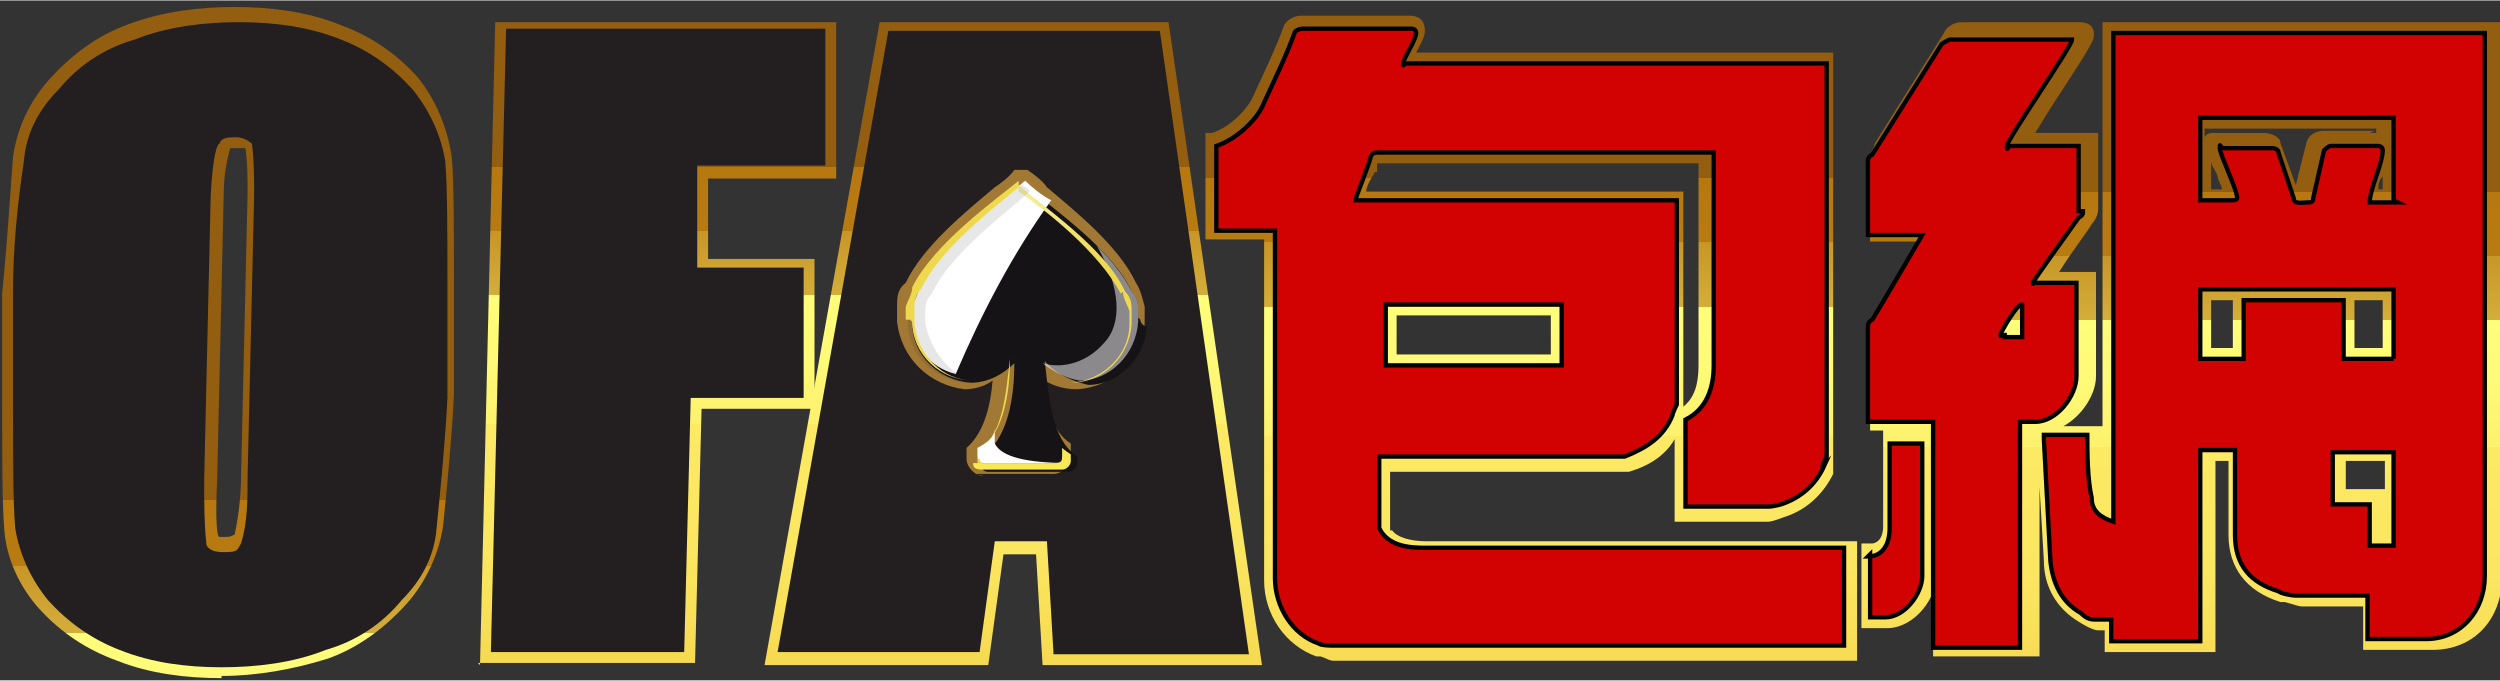
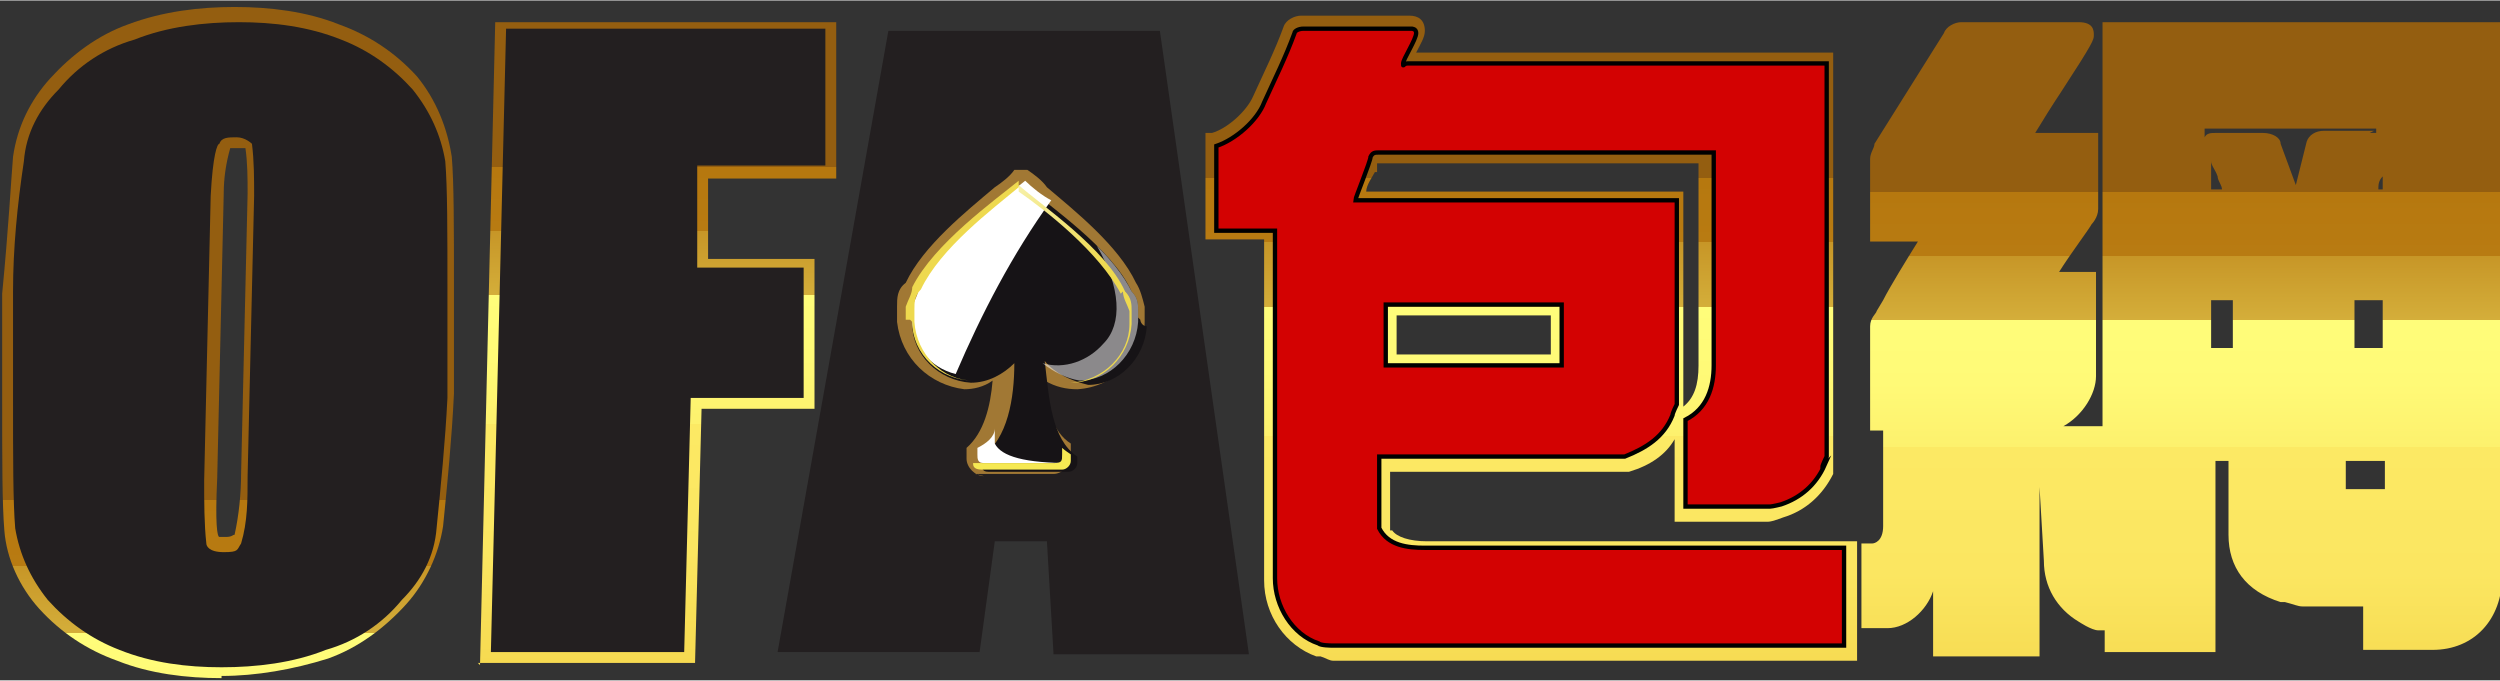
<svg xmlns="http://www.w3.org/2000/svg" xmlns:xlink="http://www.w3.org/1999/xlink" version="1.1" width="115.067" height="31.333" viewBox="0 0 115.1 31.3">
  <rect x="0" y="0" width="115.1" height="31.3" fill="#333333" stroke="none" />
  <defs>
    <style>
      .cls-1 {
        opacity: .1;
      }

      .cls-1, .cls-2 {
        fill: #161316;
      }

      .cls-1, .cls-3 {
        isolation: isolate;
      }

      .cls-4 {
        fill: url(#_未命名漸層_12);
      }

      .cls-3 {
        fill: url(#_未命名漸層_11-2);
        opacity: .5;
      }

      .cls-5 {
        fill: url(#_未命名漸層_11);
      }

      .cls-6 {
        fill: url(#_未命名漸層_6);
      }

      .cls-7 {
        fill: url(#_未命名漸層_5-2);
      }

      .cls-8 {
        fill: url(#_未命名漸層_5-4);
      }

      .cls-9 {
        fill: url(#_未命名漸層_5-5);
      }

      .cls-10 {
        fill: #231f20;
      }

      .cls-11 {
        fill: url(#_未命名漸層_5-3);
      }

      .cls-12 {
        fill: url(#_未命名漸層_5);
      }

      .cls-13 {
        fill: url(#_未命名漸層_11-3);
      }

      .cls-14 {
        fill: #d30202;
        stroke: #000;
        stroke-miterlimit: 10;
        stroke-width: .2px;
      }

      .cls-15 {
        fill: url(#_未命名漸層_13-2);
      }

      .cls-16 {
        fill: url(#_未命名漸層_13);
      }

      .cls-17 {
        fill: url(#_未命名漸層_12-2);
      }
    </style>
    <linearGradient id="_未命名漸層_5" data-name="未命名漸層 5" x1="70.5" y1="-.9" x2="70.5" y2="28.8" gradientTransform="translate(0 34) scale(1 -1)" gradientUnits="userSpaceOnUse">
      <stop offset="0" stop-color="#8b560d" />
      <stop offset="0" stop-color="#f1ce42" />
      <stop offset="0" stop-color="#f2d146" />
      <stop offset=".2" stop-color="#f8df57" />
      <stop offset=".3" stop-color="#fbe661" />
      <stop offset=".5" stop-color="#fce964" />
      <stop offset=".5" stop-color="#fdf16d" />
      <stop offset=".6" stop-color="#fffa77" />
      <stop offset=".7" stop-color="#fffd7a" />
      <stop offset=".7" stop-color="#f9f271" />
      <stop offset=".7" stop-color="#e4cd53" />
      <stop offset=".7" stop-color="#d4ae3a" />
      <stop offset=".8" stop-color="#c79627" />
      <stop offset=".8" stop-color="#bd851a" />
      <stop offset=".8" stop-color="#b87b12" />
      <stop offset=".9" stop-color="#b6780f" />
      <stop offset=".9" stop-color="#945e10" />
    </linearGradient>
    <linearGradient id="_未命名漸層_5-2" data-name="未命名漸層 5" x1="100.4" y1="-1.2" x2="100.4" y2="28.1" xlink:href="#_未命名漸層_5" />
    <linearGradient id="_未命名漸層_5-3" data-name="未命名漸層 5" x1="-1716.7" y1="25.9" x2="-1716.7" y2="24.9" gradientTransform="translate(35889.5 -749.5) scale(20.9 30.9)" xlink:href="#_未命名漸層_5" />
    <linearGradient id="_未命名漸層_5-4" data-name="未命名漸層 5" x1="-1691.6" y1="27" x2="-1691.6" y2="26" gradientTransform="translate(27772.8 -764.9) scale(16.4 29.6)" xlink:href="#_未命名漸層_5" />
    <linearGradient id="_未命名漸層_5-5" data-name="未命名漸層 5" x1="-1722.5" y1="27" x2="-1722.5" y2="26" gradientTransform="translate(39318.8 -764.9) scale(22.8 29.6)" xlink:href="#_未命名漸層_5" />
    <linearGradient id="_未命名漸層_6" data-name="未命名漸層 6" x1="-1645" y1="53.8" x2="-1644" y2="53.8" gradientTransform="translate(18932.3 -744.4) scale(11.5 14.1)" gradientUnits="userSpaceOnUse">
      <stop offset="0" stop-color="#e3b323" />
      <stop offset="0" stop-color="#f6e953" />
      <stop offset="0" stop-color="#f7ec6a" />
      <stop offset="0" stop-color="#f7ef89" />
      <stop offset="0" stop-color="#f8f2a1" />
      <stop offset="0" stop-color="#f9f4b3" />
      <stop offset=".2" stop-color="#f9f6bd" />
      <stop offset=".2" stop-color="#f9f6c0" />
      <stop offset=".2" stop-color="#f5ec97" />
      <stop offset=".3" stop-color="#f1e270" />
      <stop offset=".3" stop-color="#efdb57" />
      <stop offset=".3" stop-color="#eed94e" />
      <stop offset=".6" stop-color="#a17834" />
      <stop offset=".8" stop-color="#f6c822" />
      <stop offset="1" stop-color="#a17834" />
    </linearGradient>
    <linearGradient id="_未命名漸層_11" data-name="未命名漸層 11" x1="-1521.2" y1="85.5" x2="-1520.7" y2="85.3" gradientTransform="translate(9772.7 -743.8) scale(6.4 8.9)" gradientUnits="userSpaceOnUse">
      <stop offset="0" stop-color="#fff" />
      <stop offset="1" stop-color="#fff" />
    </linearGradient>
    <linearGradient id="_未命名漸層_11-2" data-name="未命名漸層 11" x1="-1391" y1="123.7" x2="-1391.4" y2="124" gradientTransform="translate(6174.7 -768.8) scale(4.4 6.3)" xlink:href="#_未命名漸層_11" />
    <linearGradient id="_未命名漸層_13" data-name="未命名漸層 13" x1="-1455.2" y1="85.3" x2="-1454.9" y2="86.2" gradientTransform="translate(7615.3 -771.2) scale(5.2 9.1)" gradientUnits="userSpaceOnUse">
      <stop offset="0" stop-color="#f6e953" />
      <stop offset="0" stop-color="#f7ec6a" />
      <stop offset="0" stop-color="#f7ef89" />
      <stop offset="0" stop-color="#f8f2a1" />
      <stop offset="0" stop-color="#f9f4b3" />
      <stop offset="0" stop-color="#f9f6bd" />
      <stop offset=".2" stop-color="#f9f6c0" />
      <stop offset=".4" stop-color="#f5ec97" />
      <stop offset=".7" stop-color="#f1e270" />
      <stop offset=".9" stop-color="#efdb57" />
      <stop offset="1" stop-color="#eed94e" />
    </linearGradient>
    <linearGradient id="_未命名漸層_12" data-name="未命名漸層 12" x1="-1334.2" y1="218.9" x2="-1333.4" y2="219.7" gradientTransform="translate(7820.1 -771.2) scale(5.3 9.1)" gradientUnits="userSpaceOnUse">
      <stop offset="0" stop-color="#eed94e" />
      <stop offset="1" stop-color="#a17834" />
    </linearGradient>
    <linearGradient id="_未命名漸層_11-3" data-name="未命名漸層 11" x1="-1391.2" y1="476.6" x2="-1390.7" y2="476" gradientTransform="translate(6174.8 -744.7) scale(4.4 1.6)" xlink:href="#_未命名漸層_11" />
    <linearGradient id="_未命名漸層_12-2" data-name="未命名漸層 12" x1="-757.1" y1="158.5" x2="-756.8" y2="158.9" gradientTransform="translate(1339.1 -733.7) scale(1.7 4.9)" xlink:href="#_未命名漸層_12" />
    <linearGradient id="_未命名漸層_13-2" data-name="未命名漸層 13" x1="-1403" y1="835.9" x2="-1402.1" y2="835.9" gradientTransform="translate(6381.5 -731.2) scale(4.5 .9)" xlink:href="#_未命名漸層_13" />
  </defs>
  <g>
    <g id="_圖層_1" data-name="圖層_1">
      <g id="_圖層_1-2" data-name="_圖層_1">
        <g>
          <path class="cls-12" d="M64,24.4v-2.7h11c1-.3,1.7-.8,2.1-1.5v3.8h4.3c.2,0,.7-.2.7-.2,1-.3,1.8-1,2.3-2h0V2.4h-19.2c.2-.4.4-.7.4-1h0c0-.5-.3-.7-.7-.7h-5c-.3,0-.7.2-.8.5-.4,1.1-.9,2.1-1.4,3.2-.3.7-1.2,1.5-1.9,1.7h-.3v4.9h2.7v15.7c0,1.6,1,3,2.4,3.5h.2c.3.1.4.2.6.2h24.1v-5.5h-19.8c-.8,0-1.4-.2-1.6-.5h0ZM71.4,14.5v1.8h-7.1v-1.8s7.1,0,7.1,0ZM63.4,7.9c0,0,0-.3,0-.4h14.8v9.3c0,.9-.2,1.5-.7,1.9v-9.9h-14.6c0-.3.3-.7.4-.9Z" />
          <path class="cls-7" d="M96.8,1v21.4-.5c0-.6,0-1.3,0-1.8v-.5h-1.8c.9-.5,1.5-1.5,1.5-2.3v-4.8h-1.7c.5-.8,1.4-2,1.5-2.2,0,0,.3-.3.3-.7v-3.5h-2.9c.3-.5.8-1.3,1.2-1.9,1.5-2.3,1.5-2.4,1.5-2.6s0-.6-.7-.6h-5.4c-.3,0-.7.2-.8.5l-3.2,5.1h0c0,.2-.2.4-.2.7v3.8h2.2c-.5.8-1.3,2.1-1.6,2.7l-.3.5c0,.1-.3.3-.3.7v4.8h3-2.4v4.4c0,.7-.4.8-.5.8h-.5v3.9h1.2c.9,0,1.8-.8,2.1-1.7v3h4.9v-7.8l.2,3.4c0,1.2.6,2.2,1.6,2.8,0,0,.6.4.9.4h.3v1h5.1v-8.8h.6v3.4c0,1.5.8,2.6,2.4,3.1h.2c.4.1.6.2.8.2h2.8v2h3.2c1.9,0,3.2-1.4,3.2-3.4V1h-18.3ZM101.8,8.7v-1.3c0,.2.2.4.3.7,0,.2.2.4.2.6h-.5ZM109.7,8.1v.6h-.2c0-.2,0-.4.2-.6ZM109.3,6h-2.3c-.4,0-.7.2-.8.5l-.5,2-.7-1.9c0-.3-.4-.5-.8-.5h-2.2c-.2,0-.4,0-.5.2v-.4h7.9v.2h-.3,0ZM109.7,13.8v2.2h-1.3v-2.2s1.3,0,1.3,0ZM102.8,13.8v2.2h-1v-2.2s1,0,1,0ZM108,22.6v-1.4h1.8v3.2h0v-1.9h-1.8ZM95.8,9.9h0Z" />
        </g>
        <g>
          <path class="cls-14" d="M84,21.4c-.4.9-1.1,1.5-2,1.8,0,0-.4.1-.5.1h-3.9v-4c1-.5,1.3-1.5,1.3-2.5V7h-15.4c-.2,0-.3,0-.4.2,0,.2-.7,1.9-.7,2h14.8v9.4s-.2.4-.2.5c-.4,1-1.2,1.5-2.2,1.9h-11.3v3.3c.4.8,1.3.9,2.1.9h19.3v4.5h-23.6s-.5,0-.6-.1c-1.2-.4-2-1.7-2-3v-16h-2.7v-3.9c.9-.3,1.9-1.2,2.2-2,.5-1.1,1-2.1,1.4-3.2,0-.1.2-.2.4-.2h5s.2,0,.2.2c0,.3-.6,1.2-.6,1.4s0,0,.2,0h19.3v18.1s-.2.4-.2.5h0ZM63.8,16.8h8.1v-2.8h-8.1v2.8Z" />
-           <path class="cls-14" d="M86,25.6c.7,0,1-.6,1-1.3v-3.9h1.5v6.1c0,.8-.8,1.9-1.7,1.9h-.7v-2.9h0ZM95.9,9.7c0,.1,0,.2-.2.3-.2.3-2.1,2.9-2.1,3s0,0,0,0h2v4.3c0,.9-.9,2.1-1.9,2.1h-.7v10.4h-4v-10.4h-3v-4.3c0-.2,0-.3.2-.4.2-.3,2.3-3.9,2.3-3.9h-2.5v-3.3c0-.2,0-.3.2-.4l3.2-5.1c0,0,.3-.2.4-.2h5.6c0,.3-3,4.6-3,4.9s0,0,.2,0h3.1s0,3,0,3ZM92.3,15.5h.8v-1.5h0c-.2-.1-1,1.3-1,1.4s0,0,.2,0h0ZM109,27.4h-3.3c-.2,0-.7-.1-.8-.2-1.3-.4-2-1.2-2-2.6v-3.9h-1.6v8.8h-4.1v-1h-.8c-.3,0-.5-.2-.6-.3-.9-.5-1.3-1.4-1.4-2.4l-.3-5.6v-.2h2c0,.8,0,2,.2,2.9,0,.6.4.9,1,1.1V1.5h17.1v25c0,1.6-1.1,2.9-2.7,2.9h-2.7v-2h0ZM110.2,9.2v-3.8h-8.9v3.8h1.5s.2,0,.2-.1c0-.4-.8-2-.8-2.3s0,0,.2,0h2.2c0,0,.3,0,.3.2l.7,2.1c0,.3.4.2.6.2s.3,0,.3-.2l.5-2.2c0,0,.2-.2.3-.2h2.2s.2,0,.2.2c0,.6-.6,1.8-.6,2.4h1.3,0ZM110.2,16.5v-3.2h-8.9v3.2h2v-2.7h4.6v2.7h2.3ZM110.2,25v-4.2h-2.8v2.4h1.7v1.9h1.1Z" />
        </g>
        <g id="logo-01">
          <g id="logo-01-2">
            <path id="Path_27166" d="M20.1,18.2c0,2-.1,4-.4,6-.2,1.2-.7,2.3-1.5,3.2-.9,1-2,1.8-3.3,2.3-1.5.6-3.2.8-4.8.8s-3.1-.2-4.5-.8c-1.3-.4-2.4-1.2-3.2-2.3-.8-.9-1.3-2-1.3-3.2-.1-1.2-.1-3.2-.1-6v-4.8c.3-2.8.4-4.8.5-6,.2-1.2.7-2.3,1.5-3.2.9-1,2-1.8,3.3-2.3,1.5-.5,3.1-.7,4.7-.7s3.1.2,4.5.8c1.3.4,2.4,1.2,3.2,2.3.8.9,1.3,2,1.3,3.2s.1,3.2.1,6v4.7h0ZM12.1,9c0-.8,0-1.7-.1-2.5-.2-.4-.6-.6-1.1-.5-.4,0-.8,0-1.1.4-.4.8-.5,1.8-.4,2.7l-.3,13.1c0,1,0,2.1.1,3.1.1.4.5.5,1.1.5s.9-.2,1.1-.7c.2-1.1.3-2.1.3-3.2l.4-12.8h0ZM23.6,1.8h14v5.6h-5.9v5.3c-.1,0,4.9,0,4.9,0v5.3h-5.2l-.3,11.7h-8.3l.7-28h0ZM53.2,1.8l4,28h-8.5l-.3-5.1h-2.9l-.7,5.1h-8.5L41.2,1.8h12ZM48.4,19.8c-.4-3.2-.7-7.1-.9-11.7-.9,5.3-1.6,9.3-1.9,11.7h2.8Z" />
            <path id="Path_27167" class="cls-11" d="M10.2,31.2c-1.6,0-3.3-.2-4.8-.8-1.4-.5-2.6-1.3-3.6-2.4-.9-1-1.5-2.3-1.6-3.6-.1-1.2-.1-3.2-.1-6.1v-4.8c.3-3.1.4-5.1.5-6.3.2-1.4.8-2.6,1.7-3.6,1-1.1,2.2-2,3.6-2.5,1.6-.6,3.3-.8,4.9-.8s3.3.2,4.8.8c1.4.5,2.6,1.3,3.6,2.4.9,1.1,1.4,2.4,1.6,3.7.1,1.2.1,3.2.1,6.1v4.8c-.1,2.1-.3,4.1-.5,6.1-.2,1.3-.8,2.6-1.7,3.6-1,1.1-2.2,2-3.6,2.5-1.6.5-3.3.8-4.9.8h0ZM10.1,24.7h.3c.3,0,.3-.1.4-.1.2-.9.3-1.9.3-2.8l.3-12.9c0-.7,0-1.4-.1-2.1h-.3c-.1,0-.3,0-.4,0-.2.7-.3,1.4-.3,2.1l-.3,13.1c-.1,2.1,0,2.7.1,2.7h0Z" />
            <path id="Path_27168" class="cls-8" d="M22.1,30.6l.7-29.6h15.7v7.2h-5.9v3.7c0,0,4.9,0,4.9,0v6.9h-5.2l-.3,11.7h-10,0Z" />
-             <path id="Path_27169" class="cls-9" d="M48,30.6l-.3-5.1h-1.5l-.7,5.1h-10.3L40.5,1h13.3l4.3,29.6h-10.1ZM47.4,19c0-1.3-.3-2.8-.4-4.3-.3,1.7-.5,3.2-.7,4.3h1.1Z" />
            <g id="Group_35403">
              <path id="Path_27170" class="cls-10" d="M10.2,30.7c-1.6,0-3.2-.2-4.7-.8-1.3-.5-2.4-1.3-3.3-2.3-.8-1-1.3-2.1-1.5-3.3-.1-1.2-.1-3.2-.1-6.1v-4.8c0-2,.2-4,.5-6,.1-1.3.7-2.4,1.6-3.3.9-1.1,2.1-1.9,3.5-2.3,1.5-.6,3.2-.8,4.8-.8s3.2.2,4.7.8c1.3.5,2.4,1.3,3.3,2.3.8,1,1.3,2.1,1.5,3.3.1,1.2.1,3.2.1,6.1v4.8c-.1,2-.3,4-.5,6-.1,1.3-.7,2.4-1.6,3.3-.9,1.1-2.1,1.9-3.5,2.3-1.5.6-3.2.8-4.8.8ZM10.9,6.3c-.4,0-.7,0-.8.3-.1,0-.3.5-.4,2.4l-.3,13.1c0,1,0,2,.1,2.9,0,.1.1.4.8.4s.6-.1.8-.4c.3-1,.3-2,.3-3.1l.3-12.9c0-.8,0-1.6-.1-2.4,0,0-.3-.3-.7-.3ZM22.6,30l.7-28.7h14.7v6.3h-5.9v4.7c-.1,0,4.9,0,4.9,0v6h-5.2l-.3,11.7s-8.9,0-8.9,0ZM48.5,30l-.3-5.1h-2.4l-.7,5.1h-9.3L40.9,1.4h12.5l4.1,28.7h-9.1.1ZM48,19.5c-.3-2.5-.5-5.5-.8-8.8-.7,3.9-1.1,6.8-1.3,8.8h2.1Z" />
            </g>
            <g id="Group_35404">
-               <path id="Path_27171" class="cls-10" d="M20.1,18.2c0,2-.1,4-.4,6-.2,1.2-.7,2.3-1.5,3.2-.9,1-2,1.8-3.3,2.3-1.5.6-3.2.8-4.8.8s-3.1-.2-4.5-.8c-1.3-.4-2.4-1.2-3.2-2.3-.8-.9-1.3-2-1.3-3.2-.1-1.2-.1-3.2-.1-6v-4.8c.3-2.8.4-4.8.5-6,.2-1.2.7-2.3,1.5-3.2.9-1,2-1.8,3.3-2.3,1.5-.5,3.1-.7,4.7-.7s3.1.2,4.5.8c1.3.4,2.4,1.2,3.2,2.3.8.9,1.3,2,1.3,3.2s.1,3.2.1,6v4.7h0ZM12.1,9c0-.8,0-1.7-.1-2.5-.2-.4-.6-.6-1.1-.5-.4,0-.8,0-1.1.4-.4.8-.5,1.8-.4,2.7l-.3,13.1c0,1,0,2.1.1,3.1.1.4.5.5,1.1.5s.9-.2,1.1-.7c.2-1.1.3-2.1.3-3.2l.4-12.8h0ZM23.6,1.8h14v5.6h-5.9v5.3c-.1,0,4.9,0,4.9,0v5.3h-5.2l-.3,11.7h-8.3l.7-28h0ZM53.2,1.8l4,28h-8.5l-.3-5.1h-2.9l-.7,5.1h-8.5L41.2,1.8h12ZM48.4,19.8c-.4-3.2-.7-7.1-.9-11.7-.9,5.3-1.6,9.3-1.9,11.7h2.8Z" />
-             </g>
+               </g>
            <g id="Group_35405">
              <path id="Path_27172" class="cls-6" d="M45.3,21.9c-.4,0-.8-.4-.8-.8s0-.4,0-.5h0c.8-.7,1.1-1.9,1.2-3.1-.4.3-.9.4-1.3.4h0c-1.6-.2-2.9-1.4-3.1-3.1v-.7h0c0-.4,0-.8.4-1.1.8-1.7,2.8-3.3,4.1-4.4.3-.2.7-.5.9-.8,0,0,.2,0,.3,0s.3,0,.3,0c.3.2.7.5.9.8,1.3,1.1,3.3,2.7,4.1,4.4.2.3.3.7.4,1.1v.7c0,1.6-1.4,3-3.1,3.1h0c-.5,0-1-.1-1.5-.4,0,1.2.4,2.4,1.2,2.9,0,0,0,0,0,.1h0c0,.1,0,.3,0,.5,0,.4-.4.8-.8.8h-3.9.3Z" />
              <path id="Path_27173" class="cls-2" d="M52.4,14.6v-.3h0c0-.3,0-.6-.3-.9-.9-2-3.9-4-4.9-4.9-1.1.9-3.9,2.9-4.9,4.9,0,.3-.2.6-.3.9h0v.3h0v.3c0,1.4,1.2,2.6,2.7,2.7.8,0,1.5-.4,2-.9,0,1.6-.3,3.5-1.5,4.3,0,0,0,.2,0,.3,0,.2,0,.4.3.4h3.7c.2,0,.4-.2.4-.4,0,0,0-.2,0-.3-1.2-.8-1.3-2.7-1.5-4.4.5.6,1.2.9,2,1.1,1.4,0,2.6-1.2,2.7-2.7h0c-.2,0-.3-.2-.3-.3h0Z" />
              <path id="Path_27174" class="cls-5" d="M47.2,8.3c-1.1.9-3.9,2.9-4.9,4.9,0,.3-.2.6-.3.9h0v.3h0v.3c0,1.2.8,2.2,2,2.5,1.2-2.8,2.6-5.5,4.4-8-.4-.2-.9-.6-1.2-.9Z" />
              <path id="Path_27175" class="cls-3" d="M52.4,14.6v-.3h0c0-.3,0-.6-.3-.9-.4-.8-1-1.5-1.6-2.1,1.1,1.9,1.2,3.6.3,4.5-.7.8-1.8,1.2-2.8.9.5.4,1.1.7,1.7.8,1.4,0,2.6-1.2,2.7-2.7v-.3h0Z" />
              <path id="Path_27176" class="cls-16" d="M51.7,13.4c0,.3.2.6.3.9h0v.3h0v.3c0,1.4-1.2,2.6-2.7,2.7h0c1.5,0,2.7-1.2,2.8-2.7v-.3h0v-.3h0c0-.3,0-.6-.3-.9-.9-2-3.9-4-4.9-4.9v.3c1.3.9,3.7,2.8,4.7,4.7h0Z" />
-               <path id="Path_27177" class="cls-1" d="M42.6,14.8h0v-.4h0c0-.3,0-.6.3-.9.9-1.9,3.3-3.6,4.5-4.7,0-.1-.3-.3-.4-.3-1.1.9-3.9,2.9-4.9,4.9,0,.3-.2.6-.3.9h0v.3h0v.3c0,1.4,1.2,2.6,2.7,2.7h.4c-1.2-.4-2.1-1.5-2.3-2.8Z" />
              <path id="Path_27178" class="cls-4" d="M42,14.8h0c0,1.5,1.3,2.7,2.8,2.7h0c-1.4,0-2.6-1.2-2.7-2.7v-.3h0v-.3h0c0-.3,0-.6.3-.9.9-1.9,3.3-3.7,4.5-4.7h0c0-.1,0-.2,0-.3h0c-1.1.9-3.9,2.9-4.9,4.9,0,.3-.2.6-.3.9h0v.6c0,0,.2,0,.2,0Z" />
              <path id="Path_27179" class="cls-13" d="M45.8,20.4c0-.2,0-.5,0-.7,0,.4-.4.7-.8.9,0,0,0,.2,0,.3,0,.2,0,.4.3.4h4c-2.1,0-3.2-.3-3.5-.9h0Z" />
-               <path id="Path_27180" class="cls-17" d="M45,21.1c0,0,0-.2,0-.3,1.2-.8,1.3-2.7,1.5-4.3h0c0,1.6-.3,3.5-1.5,4.3,0,0,0,.2,0,.3,0,.2,0,.4.3.4h.3c-.2,0-.5-.2-.5-.4h0Z" />
              <path id="Path_27181" class="cls-15" d="M48.9,20.6s0,.2,0,.3c0,.3,0,.4-.4.4h-3.7c0,.1,0,.3.4.3h3.7c.2,0,.4-.2.4-.4s0-.2,0-.3c0,0-.3-.2-.4-.3Z" />
            </g>
          </g>
        </g>
      </g>
    </g>
  </g>
</svg>